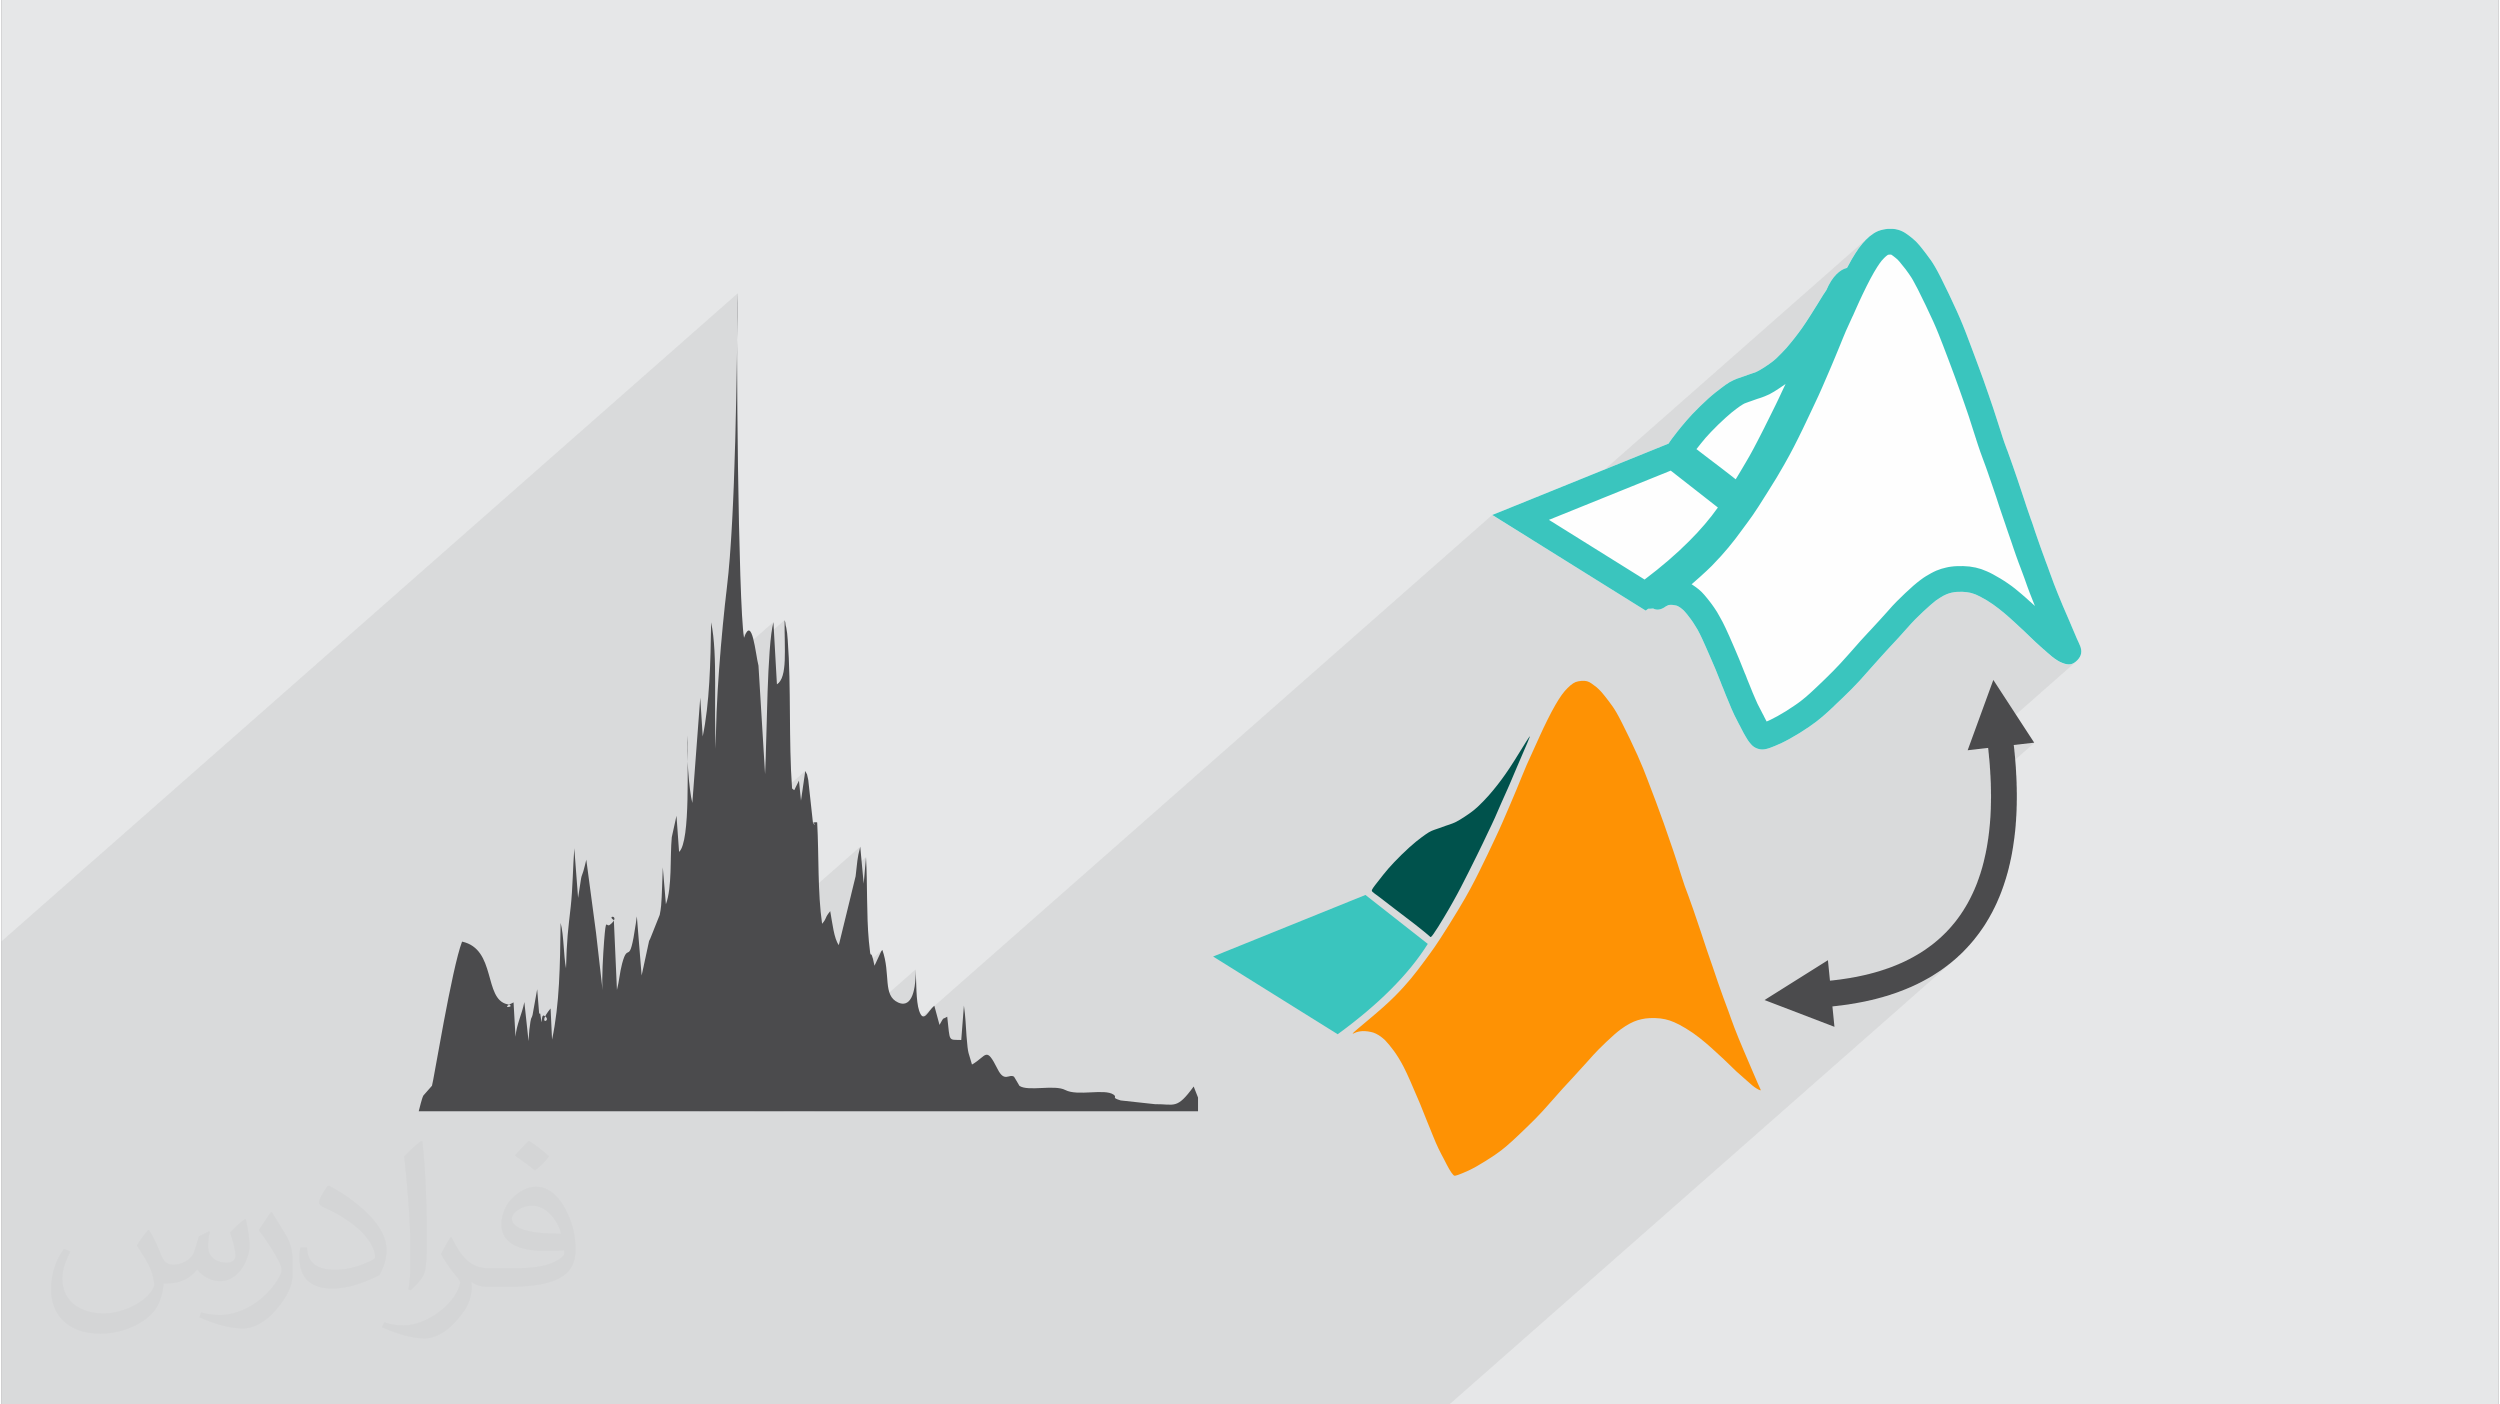
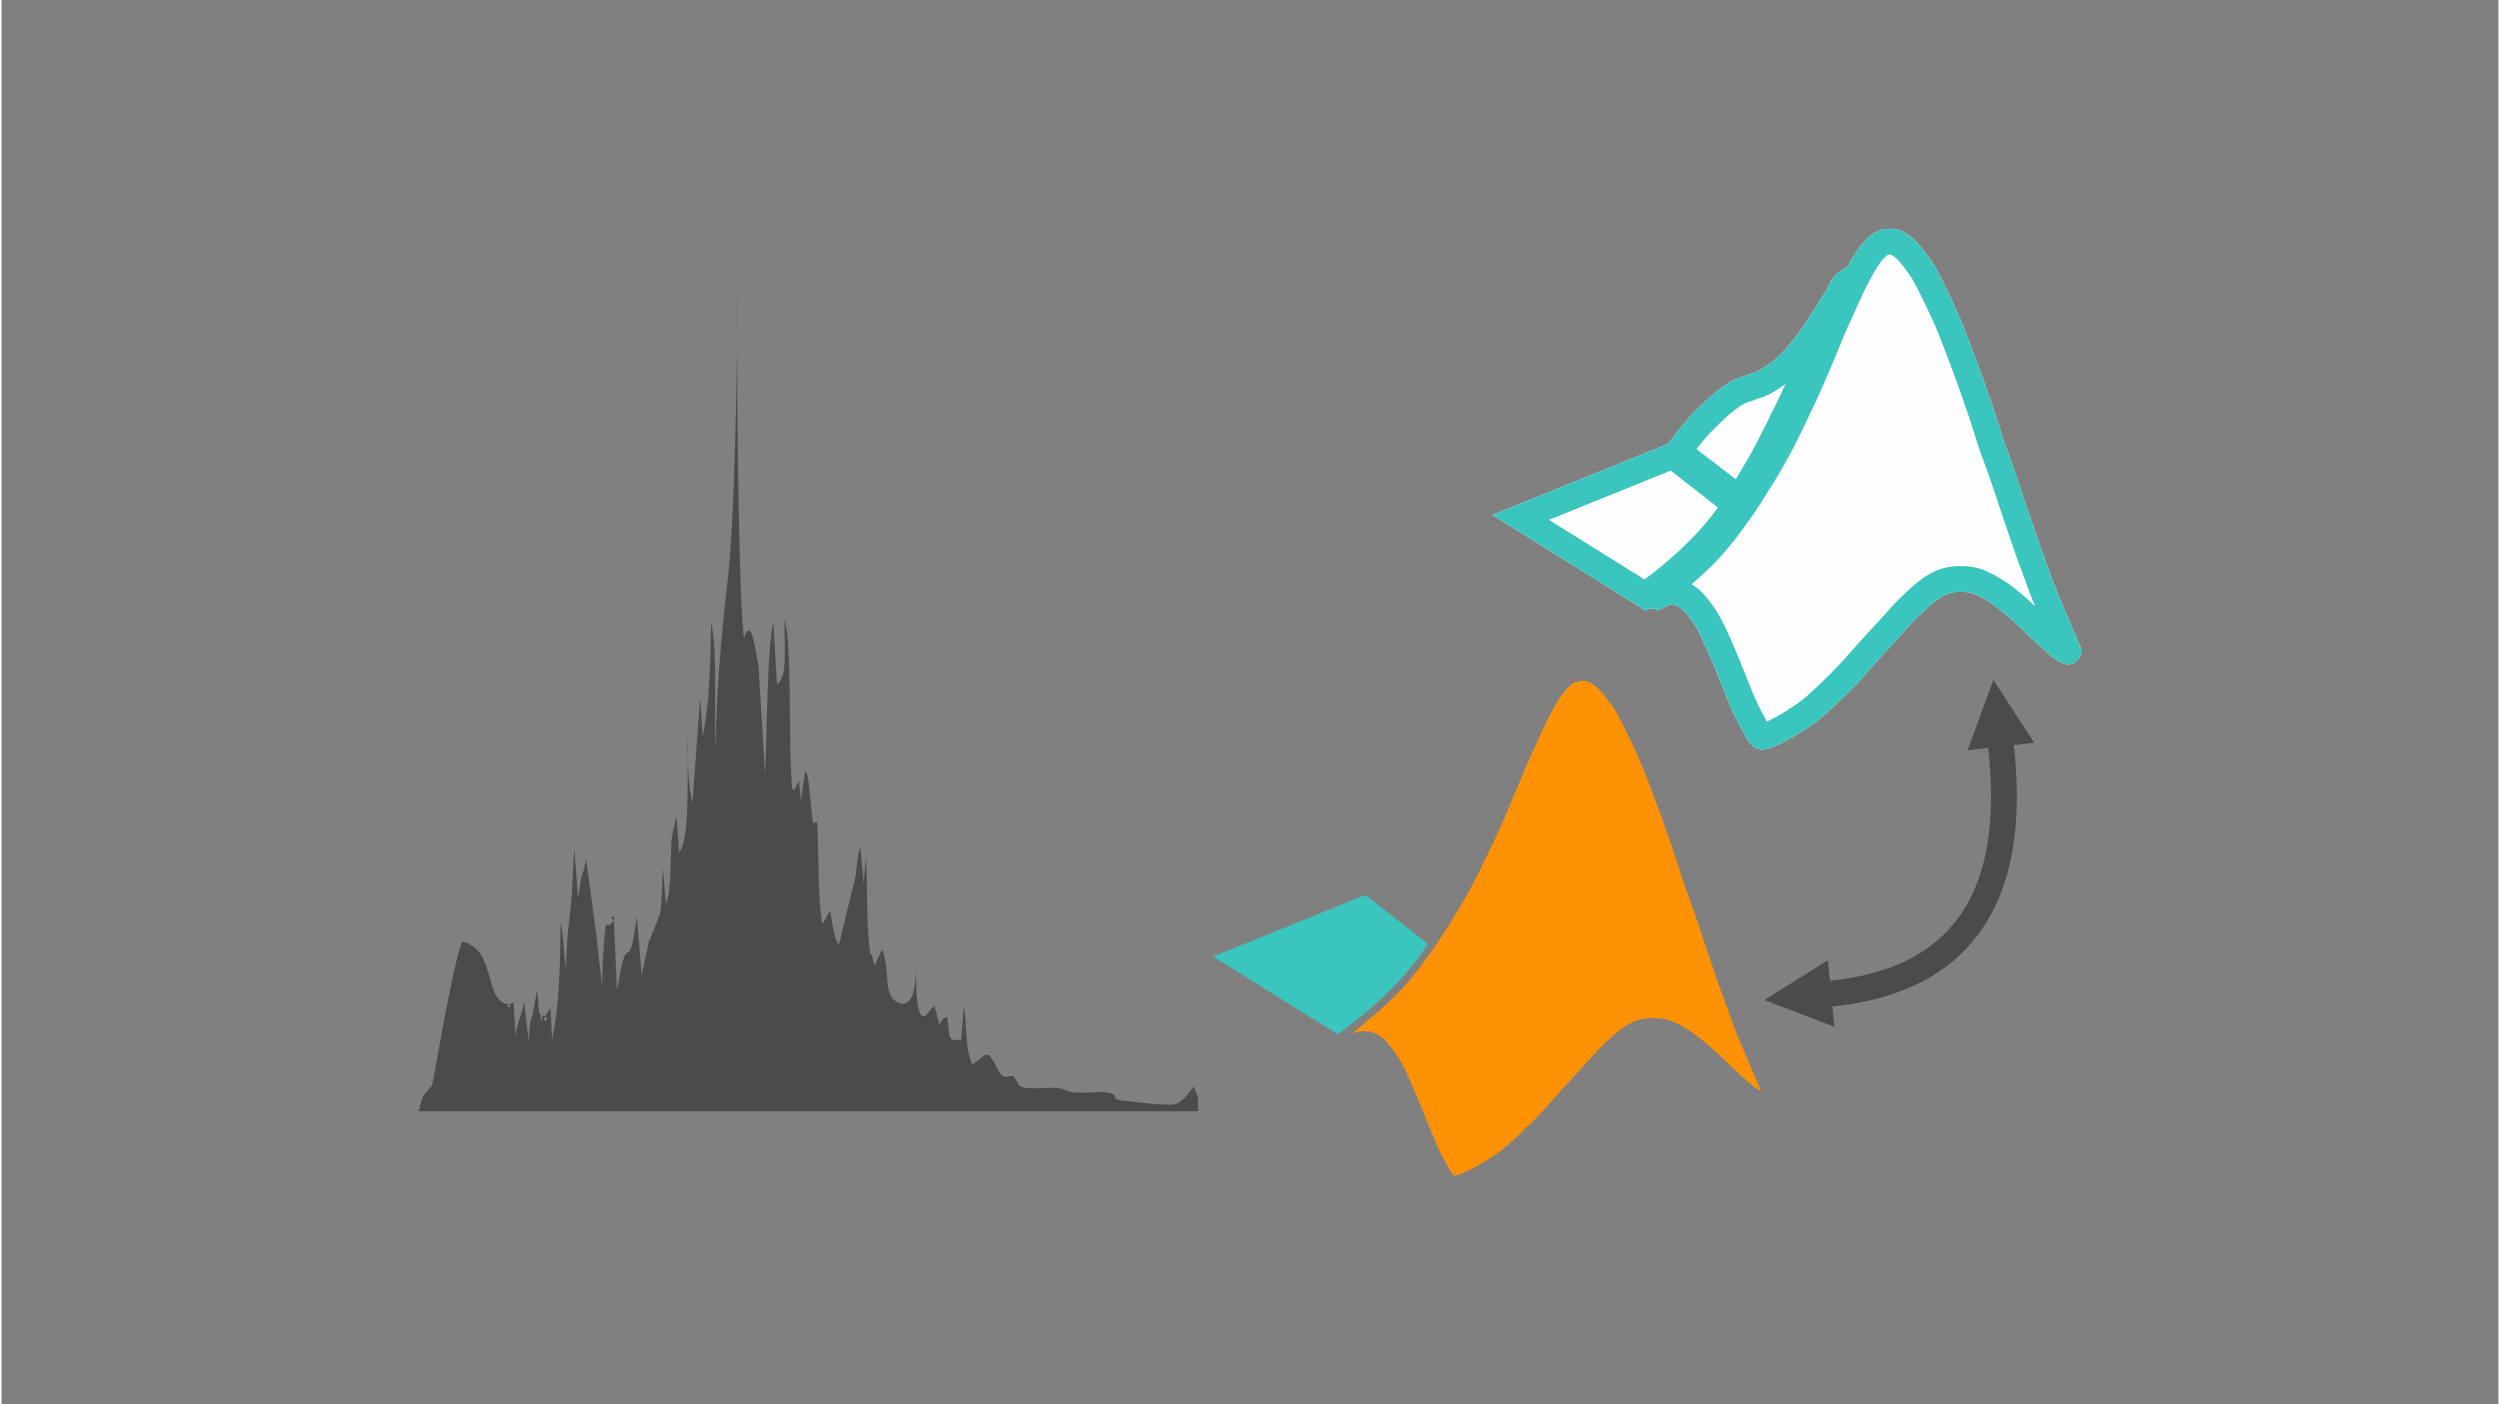
<svg xmlns="http://www.w3.org/2000/svg" xml:space="preserve" width="356px" height="200px" version="1.0" shape-rendering="geometricPrecision" text-rendering="geometricPrecision" image-rendering="optimizeQuality" fill-rule="evenodd" clip-rule="evenodd" viewBox="0 0 35600 20025">
  <rect x="0" y="0" width="35600" height="20025" fill="#808080" stroke="none" />
  <g id="Layer_x0020_1">
    <g id="_2019719696816">
-       <path fill="#E6E7E8" d="M0 0l35600 0 0 20025 -35600 0 0 -20025z" />
-       <path fill="#373435" fill-opacity="0.031" d="M2102 17538c67,103 111,202 155,311 31,64 48,183 198,183 44,0 107,-14 163,-45 63,-33 111,-82 135,-159l61 -201 145 -72 10 10c-19,76 -24,148 -24,206 0,169 145,233 262,233 68,0 128,-33 128,-95 0,-81 -34,-216 -78,-338 68,-68 136,-136 214,-191l12 6c34,144 53,286 53,381 0,92 -41,195 -75,263 -70,132 -194,237 -344,237 -114,0 -240,-57 -327,-163l-5 0c-83,101 -209,194 -412,194l-63 0c-10,134 -39,229 -82,313 -122,237 -480,404 -817,404 -470,0 -705,-272 -705,-632 0,-223 72,-431 184,-577l92 37c-70,134 -116,261 -116,385 0,338 274,499 591,499 293,0 657,-188 722,-404 -24,-237 -114,-348 -250,-565 42,-72 95,-144 160,-220l13 0zm5414 -1273c99,62 196,136 290,221 -53,74 -118,142 -201,201 -94,-76 -189,-142 -286,-212 66,-74 131,-146 197,-210zm51 925c-160,0 -291,105 -291,183 0,167 320,219 702,217 -48,-196 -215,-400 -411,-400zm-359 894c208,0 390,-6 528,-41 155,-39 286,-118 286,-171 0,-15 0,-31 -5,-46 -87,9 -186,9 -274,9 -281,0 -496,-64 -581,-223 -22,-43 -36,-93 -36,-148 0,-153 65,-303 181,-406 97,-84 204,-138 313,-138 196,0 354,159 463,408 60,136 101,292 101,490 0,132 -36,243 -118,326 -153,148 -434,204 -865,204l-197 0 0 0 -51 0c-106,0 -184,-19 -244,-66l-10 0c2,24 5,49 5,72 0,97 -32,220 -97,319 -192,286 -400,410 -579,410 -182,0 -405,-70 -606,-161l36 -70c66,27 155,45 279,45 325,0 751,-313 804,-617 -12,-25 -33,-58 -65,-93 -94,-113 -155,-208 -211,-307 49,-95 92,-171 134,-239l16 -2c139,282 265,445 546,445l43 0 0 0 204 0zm-1406 299c24,-130 26,-276 26,-412l0 -202c0,-377 -48,-925 -87,-1281 68,-75 163,-161 238,-219l21 6c51,449 64,971 64,1450 0,126 -5,250 -17,340 -8,114 -73,200 -214,332l-31 -14zm-1447 -596c7,177 94,317 397,317 189,0 349,-49 526,-133 31,-15 48,-33 48,-50 0,-111 -84,-257 -228,-391 -138,-126 -322,-237 -494,-311 -58,-25 -77,-52 -77,-76 0,-52 68,-159 123,-235l20 -2c196,103 416,255 579,426 148,157 240,315 240,488 0,128 -39,250 -102,361 -216,109 -446,191 -674,191 -276,0 -465,-129 -465,-434 0,-33 0,-85 12,-151l95 0zm-500 -502l172 278c63,103 121,214 121,391l0 227c0,183 -117,379 -306,572 -147,132 -278,188 -399,188 -180,0 -386,-56 -623,-159l26 -70c76,21 163,37 270,37 341,-2 690,-251 850,-556 19,-35 27,-68 27,-91 0,-35 -20,-74 -34,-109 -87,-165 -184,-315 -291,-453 56,-88 111,-173 172,-257l15 2z" />
-       <path fill="#373435" fill-opacity="0.078" d="M12035 20025l-11 0 -123 0 -50 0 -5 0 -90 0 -23 0 -104 0 -105 0 -81 0 -1 0 -72 0 -5 0 -67 0 -75 0 -16 0 -44 0 -45 0 -40 0 -31 0 -11 0 -43 0 -1 0 -26 0 0 0 -20 0 -24 0 -33 0 0 0 -27 0 -17 0 -14 0 -11 0 -4 0 -5 0 -1 0 -1 0 -8 0 -30 0 -51 0 -66 0 -66 0 -6 0 -62 0 -117 0 -117 0 -194 0 -16 0 -58 0 -19 0 -58 0 -203 0 -58 0 -49 0 -13 0 -58 0 -61 0 -62 0 -1 0 -63 0 -67 0 -2 0 -21 0 -25 0 -36 0 -64 0 -57 0 -30 0 0 0 -23 0 -12 0 -42 0 -64 0 -24 0 -1 0 0 0 -3 0 -1 0 -1 0 -16 0 -18 0 -25 0 -32 0 -46 0 0 0 0 0 -1 0 -17 0 -34 0 0 0 -21 0 -2 0 0 0 -17 0 -2 0 -22 0 -13 0 -9 0 -9 0 -10 0 -8 0 -2 0 -55 0 -58 0 -51 0 -55 0 -19 0 0 0 -8 0 -15 0 -5 0 -17 0 0 0 -3 0 0 0 -16 0 -6 0 -11 0 -1 0 0 0 -4 0 -1 0 -2 0 0 0 -7 0 -28 0 -30 0 -7 0 -3 0 0 0 -4 0 -21 0 -26 0 -2 0 0 0 -27 0 -13 0 0 0 -14 0 -21 0 -1 0 -17 0 -8 0 0 0 -40 0 -34 0 -66 0 -8 0 -40 0 -22 0 -47 0 -5 0 -29 0 -17 0 -5 0 -1 0 -12 0 -2 0 -343 0 -111 0 -33 0 -49 0 -303 0 -28 0 -6 0 -437 0 -417 0 -647 0 -133 0 -12 0 -697 0 -584 0 -57 0 -31 0 -204 0 -161 0 -252 0 -1004 0 -28 0 -21 0 -96 0 -120 0 -83 0 -132 0 -16 0 -5 0 -74 0 -12 0 -4 0 -10 0 -56 0 -43 0 -45 0 -5 0 -32 0 -9 0 -41 0 -4 0 -19 0 -26 0 -59 0 -2 0 -7 0 -24 0 -32 0 -2 0 -15 0 -30 0 -67 0 -75 0 -26 0 -9 0 -39 0 -26 0 -5 0 -55 0 -45 0 0 0 -48 0 -30 0 -18 0 -33 0 -309 0 -197 0 -65 0 -17 0 -35 0 -39 0 -13 0 0 -228 0 -21 0 -55 0 -81 0 -44 0 -108 0 -188 0 -18 0 -78 0 -107 0 -381 0 -48 0 -111 0 -147 0 -49 0 -584 0 -301 0 -4055 10498 -9240 -2 104 -1 109 -2 115 -1 119 -2 124 -2 128 -2 132 -2 135 -2 138 -3 140 -2 143 -3 144 -3 146 -3 146 -4 148 -4 147 -4 147 -5 147 -4 146 -6 144 -5 143 -6 141 -7 138 -7 135 -7 132 -8 128 -8 125 -9 119 -10 116 -10 109 -10 105 -12 98 -14 126 -15 134 -15 141 -14 146 -14 150 -14 154 -10 119 381 -335 -41 86 -344 302 -11 141 -1 16 775 -682 -16 75 -9 59 184 -162 1 154 2 150 2 141 -3 131 -9 115 -20 97 -33 76 -49 51 -133 118 -1 20 -5 164 -5 164 -4 159 -4 154 -4 145 -4 134 -4 119 -5 103 -1187 1045 -10 24 -29 40 -117 103 -2 52 -3 130 -7 129 -12 122 -3 21 1943 -1711 -61 423 -2103 1851 -47 118 -2 4 -2 4 -2 4 -2 4 -2 4 -2 4 -2 4 -2 4 -101 468 2443 -2151 1 10 8 9 9 6 5 -1 -4643 4087 1004 0 4285 -3772 -15 59 -11 49 -8 44 -7 42 -5 44 -3 26 131 -115 -33 378 -180 158 -175 718 -2691 2369 698 0 2614 -2301 -3 3 -3 3 -2 4 -3 4 -2 3 -3 4 -1 3 -2 2 -93 200 -2357 2075 647 0 2297 -2022 -3 132 -12 111 -20 92 -28 70 -36 49 -1781 1568 437 0 1709 -1505 -33 33 -6 7 7994 -7037 307 191 201 126 4858 -4277 -7 7 -7 6 -6 6 -7 6 -6 6 -6 6 -5 5 -6 6 -6 6 -6 7 -6 7 -7 7 -7 8 -7 8 0 1 -7 8 -7 9 -7 8 -6 8 -7 8 -5 8 -6 7 -5 7 -6 8 -5 8 -6 9 -6 9 -7 9 -6 10 -7 11 -7 11 -7 11 -7 12 -7 11 -7 11 -7 11 -6 10 -6 11 -6 10 -5 9 -6 10 -6 12 -7 12 -8 14 -8 15 -9 16 -9 18 -7 13 -242 213 -20 35 -33 70 -5 6 -5 7 -5 8 -6 9 -6 9 -6 10 -7 11 -8 12 -5 9 -7 11 -9 14 -10 16 -11 17 -11 19 -13 20 -12 21 -10 16 -11 17 -10 17 -12 18 1254 -1103 0 0 -1254 1104 -11 18 -13 20 -13 21 -14 22 -9 14 -9 15 -9 14 -9 14 -9 13 -9 14 -8 13 -9 13 -7 11 -7 10 -7 11 -7 10 -7 10 -7 10 -7 10 -6 9 -6 8 -5 8 -6 8 -7 9 -6 9 -7 9 -7 10 -7 9 -7 9 -6 8 1259 -1108 3 -3 3 -2 3 -3 3 -2 2 -2 3 -2 2 -1 2 -2 2 -1 1 -1 1 -1 1 0 0 0 1 -1 0 0 1 0 0 0 0 0 0 -1 1 0 0 0 1 0 1 0 1 0 1 -1 1 0 3 0 2 0 2 -1 3 0 3 0 3 -1 4 0 2 0 3 0 3 0 2 0 3 0 2 0 1 0 1 -2 0 0 1 0 0 0 -2 2 1 0 2 0 2 1 1 0 1 1 2 1 1 0 1 1 1 1 1 0 3 2 3 2 3 2 3 3 3 2 4 3 3 2 4 3 4 3 3 3 4 2 4 3 3 3 4 3 4 3 3 3 3 2 3 3 4 3 3 2 3 3 3 3 4 3 3 3 2 2 3 3 2 3 3 3 4 4 4 4 3 5 5 4 5 7 6 7 5 6 5 6 5 5 5 6 4 6 4 5 8 10 8 9 7 9 7 9 7 9 6 7 5 7 5 6 6 8 6 9 7 9 6 9 7 9 7 10 7 10 7 10 0 1 7 9 6 9 6 9 6 10 6 9 6 10 6 10 6 10 7 13 8 13 8 15 9 16 8 17 10 18 10 20 11 21 14 27 13 27 15 29 14 29 14 29 15 30 14 29 14 30 14 28 13 29 14 29 14 29 13 29 13 29 13 28 13 28 10 24 11 24 10 23 10 23 9 23 10 22 9 22 9 23 8 19 8 20 7 19 8 19 7 19 7 19 8 19 7 19 63 165 12 30 10 27 9 24 8 20 6 17 5 13 3 9 2 6 6 13 5 15 6 16 6 16 7 19 7 19 8 22 8 23 5 14 6 15 6 17 7 19 7 20 8 22 9 25 9 26 12 35 12 33 11 31 10 28 9 26 8 22 7 19 5 16 7 19 7 21 8 22 8 23 8 25 8 25 9 27 10 27 12 38 13 40 14 41 13 42 13 41 13 40 12 38 11 35 1 0 3 10 -1 1 3 8 3 9 3 9 3 10 4 12 4 14 6 16 6 19 3 8 2 9 3 9 3 9 4 9 0 2 301 -264 0 0 -301 264 3 8 4 11 4 11 0 1 2 7 4 9 4 12 5 14 6 15 6 16 6 17 6 17 0 1 16 42 0 0 4 10 3 10 4 9 3 10 4 9 3 9 3 10 4 9 8 24 7 21 7 18 5 15 4 12 4 9 2 6 1 3 0 1 4 11 5 15 6 17 7 20 8 23 9 26 10 30 298 -263 0 0 -298 263 11 32 9 26 8 25 8 22 7 21 6 18 5 16 5 12 3 10 2 8 4 11 5 14 5 17 6 18 7 20 7 21 6 21 4 11 3 11 4 11 5 13 5 15 5 17 7 20 8 23 4 13 5 16 7 18 7 20 7 22 8 23 9 24 8 25 5 15 0 0 5 14 21 63 13 37 10 27 5 16 299 -263 2 8 3 9 1 3 -299 262 1 0 1 3 0 2 1 2 8 23 6 19 5 14 3 12 4 10 3 9 3 9 4 11 4 14 5 14 5 14 5 14 5 14 5 13 5 14 4 13 4 11 4 11 5 12 4 13 5 14 6 15 5 15 6 17 6 15 4 9 2 6 1 4 2 4 3 7 4 12 7 19 6 15 6 15 6 15 5 15 5 15 6 14 5 14 4 13 5 13 295 -260 0 0 1 1 -296 260 2 5 4 9 1 3 -1 0 1 2 3 8 6 17 7 20 7 22 8 21 8 23 8 23 9 23 1 3 297 -261 0 0 0 0 1 1 0 1 0 1 1 2 0 0 -297 261 6 15 9 24 6 17 7 18 7 18 8 19 7 18 8 19 8 20 8 20 1 3 2 5 2 4 1 4 2 5 2 5 2 5 3 5 -277 244 10 9 15 14 17 16 18 16 19 19 22 21 0 -1 8 8 6 6 4 4 5 4 5 5 7 7 10 10 15 14 15 15 16 15 15 15 15 15 15 14 15 14 14 14 14 12 20 19 19 17 17 16 8 7 418 -367 0 1 1 2 2 4 0 0 1 2 0 2 1 2 0 0 0 0 -412 364 12 11 14 12 13 11 12 11 1 -1 23 21 9 8 5 4 2 2 1 1 1 1 2 2 4 4 8 7 1 0 7 6 7 7 7 6 6 5 7 6 6 5 5 4 6 5 5 4 6 5 5 4 5 4 6 4 5 4 6 4 5 4 5 4 6 4 6 3 5 4 6 4 5 3 6 4 5 3 6 3 5 3 5 3 5 3 4 2 5 2 4 3 4 2 7 3 6 3 6 2 5 2 5 2 5 2 4 2 4 1 26 8 26 6 25 2 24 -2 24 -6 25 -12 25 -18 -1417 1248 170 -19 1 12 3 25 2 25 3 24 2 25 2 24 3 24 2 24 2 24 2 24 2 24 0 4 341 -301 292 -33 -621 546 1 17 1 23 0 23 1 23 0 22 1 23 0 22 0 22 1 22 0 22 0 22 -1 22 0 22 0 21 -1 22 0 21 -1 22 0 21 -1 21 -1 21 -1 21 -1 21 -1 21 -1 20 -2 21 -1 20 -2 21 -1 20 -2 20 -2 20 -2 20 -2 20 -2 20 -2 19 -2 20 -3 19 -2 20 -3 19 -2 19 -3 19 -3 19 -3 19 -3 19 -3 19 -3 18 -3 19 -4 18 -3 19 -4 18 -3 18 -4 18 -4 18 -4 18 -4 17 -4 18 -4 17 -4 18 -4 17 -5 17 -4 18 -5 17 -4 16 -5 17 -5 17 -5 17 -5 16 -5 17 -5 16 -6 16 -5 16 -6 17 -5 16 -6 15 -6 16 -5 16 -6 16 -6 15 -6 15 -6 16 -7 15 -6 15 -6 15 -7 15 -7 15 -6 15 -7 14 -7 15 -7 14 -7 15 -7 14 -7 14 -7 14 -8 14 -7 14 -8 14 -7 14 -8 13 -8 14 -8 14 -8 13 -8 13 -8 13 -8 13 -8 14 -9 12 -8 13 -9 13 -8 13 -9 12 -9 13 -9 12 -9 13 -9 12 -9 12 -9 12 -9 12 -10 12 -9 12 -10 11 -10 12 -9 11 -10 12 -10 11 -10 12 -10 11 -10 11 -11 11 -10 11 -10 11 -11 11 -11 10 -10 11 -11 10 -11 11 -11 10 -11 11 -11 10 -12 10 -11 10 -992 873 3 -1 21 -4 20 -5 20 -5 20 -5 20 -5 20 -5 20 -6 20 -5 20 -5 19 -6 20 -6 19 -5 20 -6 19 -6 19 -6 19 -7 19 -6 19 -6 19 -7 18 -6 19 -7 18 -7 19 -7 18 -7 18 -7 18 -7 18 -7 18 -8 18 -7 18 -8 18 -7 17 -8 18 -8 17 -8 17 -8 18 -8 17 -9 17 -8 17 -9 16 -8 17 -9 17 -9 16 -9 17 -9 16 -9 16 -9 17 -9 16 -10 16 -9 15 -10 16 -10 16 -10 15 -10 16 -10 15 -10 15 -10 16 -10 15 -11 15 -11 15 -10 14 -11 15 -11 15 -11 14 -11 14 -11 15 -11 14 -12 14 -11 14 -12 14 -12 -7195 6333 0 0 -1 0 -1 0 -2 0 -1 0 -2 0 -2 0 -2 0 -2 0 -2 0 -3 0 -3 0 -3 0 -4 0 -3 0 -4 0 -4 0 -4 0 -5 0 -5 0 -5 0 -5 0 -5 0 -6 0 -5 0 -6 0 -6 0 -7 0 -6 0 -7 0 -7 0 -7 0 -8 0 -7 0 -8 0 -9 0 -8 0 -8 0 -9 0 -9 0 -9 0 -9 0 -10 0 -10 0 -10 0 -10 0 -10 0 -11 0 -11 0 -11 0 -11 0 -11 0 -12 0 -12 0 -12 0 -12 0 -13 0 -12 0 -13 0 -13 0 -13 0 -14 0 -14 0 -13 0 -15 0 -14 0 -14 0 -15 0 -15 0 -15 0 -2 0 0 0 0 0 -1 0 0 0 -1 0 -1 0 -1 0 -2 0 -1 0 -2 0 -2 0 -2 0 0 0 -2 0 -3 0 -2 0 -3 0 -3 0 -3 0 0 0 -4 0 -3 0 -4 0 -4 0 -1 0 -3 0 -4 0 -5 0 -3 0 -1 0 -5 0 -4 0 -1 0 -5 0 -1 0 -5 0 -5 0 -6 0 0 0 -1 0 -5 0 -6 0 -4 0 -2 0 -7 0 -7 0 -1 0 -5 0 -8 0 -4 0 -3 0 -7 0 -7 0 -1 0 -8 0 -8 0 0 0 -8 0 -8 0 -2 0 -7 0 -9 0 -2 0 -6 0 -10 0 -2 0 -7 0 -9 0 -2 0 -8 0 -10 0 -10 0 -9 0 -1 0 -11 0 -6 0 -5 0 -10 0 -4 0 -7 0 -11 0 -1 0 -11 0 -9 0 -3 0 -11 0 -5 0 -7 0 -13 0 0 0 -12 0 -8 0 -5 0 -4 0 -9 0 -13 0 -13 0 -13 0 -14 0 -13 0 -14 0 -15 0 -14 0 -14 0 -15 0 -15 0 -15 0 -16 0 -15 0 -16 0 -16 0 -16 0 -17 0 -16 0 -17 0 -17 0 -17 0 -17 0 -18 0 -18 0 -18 0 -18 0 -18 0 -19 0 -18 0 -19 0 -20 0 -19 0 -19 0 -20 0 -20 0 -20 0 -21 0 -20 0 -21 0 -21 0 -21 0 -22 0 -21 0 -22 0 -22 0 -22 0 -23 0 -22 0 -23 0 -23 0 -23 0 -24 0 -23 0 -24 0 -24 0 -25 0 -3 0 -21 0 -25 0 -25 0 -25 0 -25 0 -25 0 -26 0 -26 0 -26 0 -26 0 -27 0 -27 0 -20 0 -6 0 -28 0 -27 0 -28 0 -27 0 -28 0 -28 0 -29 0 -28 0 -24 0 -5 0 -29 0 -29 0 -29 0 -30 0 -30 0 -30 0 -30 0 -30 0 -31 0 -30 0 -16 0 -148 0 -105 0 -46 0 -61 0 -56 0 -5 0 -78 0 -80 0 -102 0 -4 0 -60 0 -48 0 -102 0 -11 0 0 0 -11 0 -110 0 -21 0 -249 0 -125 0 0 0 -209 0 -56 0 -7 0 -1 0 -3 0 0 0 -3 0 -214 0 -30 0 -28 0 -3 0 -6 0 -114 0 -88 0 -39 0 -1 0 -25 0 -1 0 -6 0 -14 0 -133 0 -42 0 -104 0 -11 0 -84 0 -68 0 -9 0 -52 0 -58 0 -37 0 0 0 -7 0 -11 0 -8 0 0 0 -36 0 -29 0 -15 0 -29 0 -19 0 -2 0 0 0 0 0 -3 0 -8 0 -8 0 -10 0 -8 0 -9 0 -11 0 -1 0 -20 0 -6 0 -11 0 -13 0 -5 0 -9 0 -54 0 -69 0 -45 0 -22 0 -21 0 -67 0 0 0 -5 0 -1 0 -10 0 -5 0 -10 0 -19 0 -24 0 -21 0 -29 0 -5 0 -20 0 -4 0 -3 0 -4 0 -3 0 -28 0 -23 0 -10 0 -3 0 -25 0 -13 0 -3 0 0 0 -19 0 -2 0 -39 0 -49 0 -8 0 -6 0 -1 0 -7 0 -55 0 0 0 -28 0 -5 0 -30 0 0 0 -208 0 -15 0 -47 0 -79 0 -131 0 0 0 -4 0 -7 0 -6 0 -140 0 0 0 -5 0 -7 0 -2 0 -44 0 -61 0 0 0 -62 0 -2 0 0 0 -5 0 -1 0 -81 0 -1 0 -32 0 -42 0 -1 0 -44 0 0 0 -68 0 -121 0 -21 0 0 0 -14 0 -1 0 -197 0 -263 0z" />
      <path fill="#3AC5BE" d="M19446 12760l889 698c-272,433 -700,862 -1285,1288l-1776 -1108 2172 -878z" />
-       <path fill="#00524C" d="M20417 13315c35,-49 98,-150 149,-236 51,-85 91,-154 130,-224 39,-69 77,-140 113,-209 37,-70 72,-139 110,-216 39,-77 81,-162 114,-229 33,-67 57,-115 83,-170 27,-55 56,-117 85,-179 30,-62 60,-124 89,-189 29,-65 57,-133 92,-211 34,-78 74,-166 112,-251 37,-86 72,-169 106,-250 34,-81 68,-159 103,-240 35,-80 71,-162 82,-195 12,-33 0,-17 -43,51 -43,68 -116,187 -172,277 -56,89 -95,147 -132,199 -36,52 -70,97 -108,146 -39,49 -81,102 -130,157 -50,56 -107,114 -152,156 -45,42 -77,66 -119,96 -42,29 -93,64 -134,88 -41,25 -72,41 -104,53 -32,13 -65,23 -98,34 -33,11 -66,24 -94,34 -28,9 -50,16 -73,25 -24,8 -48,19 -78,36 -29,18 -65,43 -109,76 -44,33 -96,74 -165,136 -68,62 -153,144 -217,212 -64,67 -109,120 -154,176 -45,56 -91,115 -119,152 -28,37 -38,52 -43,64 -6,12 -6,20 7,33 14,14 41,32 91,69 50,38 122,95 216,166 93,72 209,159 297,227 88,69 149,119 181,146 32,27 35,31 36,33 1,1 1,0 4,1 3,2 10,5 44,-44z" />
      <path fill="#FE9204" d="M19268 14738c8,-2 28,-13 47,-20 20,-7 40,-11 61,-14 20,-3 42,-4 66,-2 25,1 54,5 79,11 26,5 49,12 73,24 23,11 47,26 70,42 22,17 43,34 63,53 19,20 38,42 59,67 21,26 44,55 66,85 21,30 42,59 65,97 24,39 51,86 76,135 26,50 49,101 90,192 40,92 97,224 141,328 43,104 73,181 103,257 30,75 61,150 87,214 26,64 48,116 74,170 26,54 56,110 82,159 25,49 47,93 68,129 21,37 42,67 57,83 14,16 21,18 40,13 18,-4 49,-15 97,-35 48,-19 113,-48 195,-94 83,-47 183,-110 259,-161 75,-51 125,-91 173,-132 48,-41 94,-83 165,-150 70,-67 166,-158 243,-236 77,-78 136,-144 201,-218 66,-73 138,-155 190,-214 53,-59 87,-94 149,-161 62,-67 152,-166 212,-233 60,-67 90,-102 151,-164 62,-63 156,-152 225,-213 70,-61 116,-93 158,-120 43,-27 83,-48 120,-64 38,-16 72,-26 108,-34 35,-8 73,-14 119,-16 47,-2 104,-1 153,5 49,6 90,16 131,29 41,14 82,31 138,60 55,29 125,71 192,117 66,46 129,96 179,139 50,42 88,77 128,113 41,37 84,76 138,127 54,52 119,116 177,171 59,54 111,98 147,130 36,32 56,50 78,68 22,18 46,36 66,47 20,12 35,19 45,22 9,3 13,3 7,-12 -6,-14 -20,-44 -39,-86 -19,-43 -42,-98 -77,-179 -34,-81 -80,-186 -127,-297 -47,-110 -94,-225 -130,-319 -36,-94 -61,-168 -85,-234 -23,-66 -46,-126 -72,-194 -25,-68 -52,-144 -76,-214 -24,-70 -45,-135 -72,-213 -27,-78 -60,-170 -87,-251 -27,-80 -49,-149 -83,-251 -34,-102 -80,-236 -111,-327 -32,-90 -49,-138 -67,-188 -19,-49 -38,-101 -55,-148 -16,-47 -30,-89 -55,-168 -25,-79 -61,-195 -106,-328 -45,-133 -97,-284 -139,-402 -43,-119 -74,-206 -111,-304 -37,-99 -79,-209 -119,-313 -39,-103 -76,-199 -142,-346 -66,-146 -160,-343 -224,-467 -63,-125 -95,-177 -132,-231 -38,-54 -81,-110 -114,-151 -33,-42 -57,-70 -82,-93 -24,-24 -49,-43 -73,-60 -23,-18 -43,-32 -64,-43 -20,-10 -41,-16 -68,-18 -27,-1 -61,1 -89,7 -28,5 -49,14 -74,30 -24,16 -52,39 -78,66 -27,27 -54,57 -82,96 -28,39 -57,85 -92,145 -35,61 -74,134 -112,211 -38,76 -75,154 -107,225 -33,72 -61,135 -93,205 -31,69 -66,144 -97,214 -30,70 -57,135 -80,192 -24,58 -44,108 -67,164 -23,56 -50,118 -83,196 -33,78 -73,171 -109,253 -36,83 -69,155 -105,231 -35,75 -73,154 -112,237 -40,83 -81,169 -121,248 -39,79 -76,151 -121,235 -46,85 -100,182 -181,315 -80,134 -188,305 -255,408 -67,103 -92,138 -140,204 -48,66 -119,163 -183,246 -64,84 -122,153 -194,233 -73,81 -161,172 -285,283 -124,111 -284,242 -365,311 -82,69 -85,77 -76,76z" />
      <path fill="#FEFEFE" fill-rule="nonzero" d="M23478 8679l-36 27 -105 -65 -1776 -1108 -307 -191 335 -135 2171 -879 8 -3c5,-8 10,-16 17,-27 11,-16 22,-32 36,-50 7,-10 27,-35 58,-75l0 -1c12,-15 33,-42 65,-81 24,-29 48,-58 74,-88 27,-31 56,-64 89,-99 34,-35 74,-75 114,-115 42,-40 81,-77 114,-107 33,-30 67,-58 99,-84 27,-22 54,-42 79,-61 29,-22 51,-39 64,-48 22,-15 42,-29 61,-40 19,-11 39,-21 59,-30 22,-10 36,-16 49,-21 5,-1 25,-8 46,-15 9,-3 18,-6 30,-11l32 -11 0 0c24,-9 50,-18 64,-23 33,-11 28,-9 29,-10 26,-8 52,-17 60,-20 9,-4 19,-8 33,-16 11,-5 25,-13 43,-24 27,-16 46,-28 58,-36 14,-9 38,-26 66,-45 18,-13 34,-25 50,-37 15,-13 31,-26 50,-43 21,-21 45,-44 68,-68 27,-27 52,-53 72,-76 16,-17 38,-44 63,-75 20,-25 39,-49 58,-72 19,-24 36,-47 53,-70 20,-26 37,-50 51,-70 18,-25 36,-51 55,-81 23,-35 46,-71 71,-110 39,-61 67,-107 94,-150 34,-55 66,-108 78,-127 21,-33 36,-56 48,-72 83,-198 198,-295 293,-316l2 -2 7 -13c26,-48 45,-84 58,-106 16,-27 33,-56 53,-87 19,-30 35,-55 50,-75 13,-18 30,-40 50,-63l0 -1c20,-23 36,-40 50,-54 16,-16 34,-32 53,-49 17,-14 36,-28 56,-41 21,-14 42,-25 66,-35 24,-9 47,-16 72,-21 23,-5 47,-8 68,-10 23,-1 46,-1 68,0 26,2 50,5 72,12 22,5 44,14 67,25l0 0c16,7 33,18 51,30 14,10 27,19 41,29 13,10 27,21 42,33 16,13 33,27 48,42 19,18 35,35 49,52 11,11 27,32 49,59 12,15 31,39 58,75 23,30 45,60 63,86l1 0c20,29 39,59 64,102 22,38 48,85 81,151 29,58 71,143 116,237 41,86 80,170 111,239 37,82 63,143 84,195 24,57 43,108 63,160 3,8 22,58 63,167 6,16 24,62 55,147 24,63 42,112 54,146 23,62 42,115 59,161 11,31 35,99 74,212 27,77 50,145 66,193 52,157 83,253 104,321l0 0 3 9 0 0 30 95c10,31 18,52 23,68l0 0c19,52 28,77 37,102l1 0 16 43 0 1c8,23 17,47 29,81 3,8 9,25 39,110l0 0c25,74 48,141 61,177 11,32 28,82 51,152 29,85 36,109 44,132 17,54 34,104 39,119 24,72 39,115 54,157 46,134 -22,-66 33,92 13,40 10,33 36,109l36 104c11,33 24,69 37,106 17,46 29,82 38,105 38,103 23,62 27,75 14,37 28,73 45,120 14,40 19,55 21,59 -1,-2 -2,-6 0,0l1 2c16,48 35,100 62,169 17,44 36,92 56,142 32,79 55,135 71,172l88 204 0 1 1 2 0 0 2 4 0 0 0 0 0 0c4,11 2,6 0,0l36 85c16,38 11,25 35,82l0 0c18,44 33,79 40,94 2,5 13,28 22,47 9,19 15,34 21,49l1 0c32,84 19,146 -37,205 -72,75 -130,71 -202,46 -10,-3 -24,-9 -42,-17 -10,-6 -23,-12 -38,-21 -14,-9 -29,-19 -44,-29 -14,-10 -29,-21 -43,-33 -15,-12 -31,-26 -51,-44l-1 0c-27,-25 -3,-4 -32,-29l-23 -21 -1 1c-31,-28 -70,-62 -126,-114 -36,-33 -79,-74 -119,-114 -46,-44 -34,-33 -60,-58l0 1c-61,-58 -98,-92 -132,-123l-1 0 -2 -2 1 0 -2 -1c-34,-31 -65,-60 -122,-108 -22,-18 -48,-40 -79,-64 -30,-23 -60,-46 -86,-64 -30,-21 -59,-40 -84,-55 -28,-17 -59,-34 -89,-50 -27,-14 -47,-24 -61,-30 -12,-6 -28,-11 -49,-18 -18,-6 -33,-11 -45,-13 -14,-3 -30,-6 -49,-8 -22,-3 -41,-4 -58,-5 -22,0 -45,0 -66,1 -18,0 -34,2 -48,4 -15,2 -28,4 -40,7 -13,3 -25,6 -37,10 -10,3 -22,7 -38,14 -16,7 -30,14 -44,21 -15,8 -31,18 -50,30 -19,11 -37,24 -57,38 -21,16 -46,37 -78,65 -29,25 -67,60 -106,96 -41,39 -80,77 -110,107 -46,47 -72,76 -107,116 -7,8 -13,14 -38,42 -47,53 -78,87 -95,106l-119 128c-26,28 -41,44 -48,52l0 0c12,-12 31,-32 0,0 -31,34 -56,61 -98,108 -65,72 -91,102 -118,132 -24,27 -48,55 -72,81 -40,45 -75,85 -98,110 -32,35 -67,72 -110,115 -40,40 -84,84 -127,125 -20,20 -70,67 -121,115l0 1c-24,23 -51,48 -92,86 -34,30 -59,53 -79,70 -27,23 -54,45 -84,68 -31,24 -65,48 -105,76 -42,29 -90,60 -138,90 -43,26 -89,53 -135,79 -47,26 -87,47 -121,63 -33,16 -65,29 -93,41 -31,13 -53,21 -69,27 -23,8 -41,14 -57,17 -41,10 -74,11 -119,-3 -43,-14 -71,-34 -100,-67 -12,-13 -26,-32 -42,-54 -11,-17 -24,-37 -36,-59 -18,-30 -35,-62 -53,-98 -10,-19 17,32 -20,-38l1 0c-25,-48 5,11 -21,-38 -19,-36 -39,-75 -64,-126 -19,-39 -31,-66 -40,-88 -2,-4 -19,-44 -38,-92 -31,-75 -33,-79 -43,-103l-45 -114 -1 0 -21 -53 0 -1c-23,-58 -48,-121 -80,-200 -15,-36 -38,-89 -64,-149 -30,-69 -56,-129 -76,-174 -22,-49 -37,-85 -49,-109 -13,-29 -25,-52 -35,-73 -15,-29 -26,-49 -33,-63 -6,-8 -19,-30 -37,-60 -15,-25 -24,-39 -29,-46 -12,-18 -21,-30 -28,-40 -5,-7 -15,-20 -29,-38 -10,-14 -21,-27 -30,-39 -11,-12 -19,-22 -26,-30 -6,-7 -13,-14 -20,-22 -6,-5 -12,-11 -20,-17 -7,-6 -14,-12 -22,-18 -10,-6 -18,-12 -25,-16 -5,-4 -11,-7 -16,-9 -4,-2 -9,-4 -14,-6 -5,-1 -11,-3 -19,-4 -10,-2 -19,-4 -27,-5l0 0c-9,-2 -17,-2 -24,-3 -7,0 -12,0 -17,0 -6,0 -11,0 -16,1 -3,1 -8,1 -13,2 -3,1 -5,2 -6,2 -2,1 -7,3 -14,7 -6,2 -11,4 -16,7 -74,57 -138,60 -185,33 -25,3 -49,4 -70,3zm5721 -526l0 0z" />
      <path fill="#4B4B4D" fill-rule="nonzero" d="M28398 9694l583 895 -292 33 2 14 3 26 3 25 2 26 3 26 2 26 3 25 2 26 2 25 2 25 2 25 2 26 2 25 1 25 2 25 1 24 1 25 2 25 1 24 1 24 1 25 1 24 0 24 1 24 1 24 0 24 0 24 1 24 0 24 0 23 0 24 0 23 -1 23 0 24 0 23 -1 23 -1 23 0 23 -1 23 -1 22 -1 23 -1 22 -2 23 -1 22 -1 23 -2 22 -2 22 -1 22 -2 22 -2 22 -2 22 -2 21 -3 22 -2 22 -3 21 -2 22 -3 21 -3 21 -3 21 -3 21 -3 21 -3 21 -3 21 -4 21 -3 20 -4 21 -3 20 -4 20 -4 21 -4 20 -4 20 -5 20 -4 20 -4 20 -5 20 -5 19 -4 20 -5 20 -5 19 -5 19 -5 20 -6 19 -5 19 -6 19 -5 19 -6 18 -6 19 -6 19 -6 18 -6 19 -6 18 -7 19 -6 18 -7 18 -6 18 -7 18 -7 18 -7 18 -7 17 -7 18 -8 17 -7 18 -8 17 -7 18 -8 17 -8 17 -8 17 -8 17 -8 16 -9 17 -8 17 -8 16 -9 17 -9 16 -9 16 -9 17 -9 16 -9 16 -9 15 -10 16 -9 16 -10 16 -9 15 -10 16 -10 15 -10 15 -10 15 -11 15 -10 15 -11 15 -10 15 -11 15 -11 14 -11 15 -11 14 -11 14 -11 14 -11 15 -12 14 -11 13 -12 14 -12 14 -12 14 -11 13 -13 13 -12 14 -12 13 -13 13 -12 13 -13 13 -12 13 -13 13 -13 12 -13 13 -13 12 -14 12 -13 13 -13 12 -14 12 -13 12 -14 11 -14 12 -14 12 -14 11 -14 12 -15 11 -14 11 -14 11 -15 11 -15 11 -14 11 -15 10 -15 11 -15 11 -16 10 -15 10 -15 10 -16 10 -15 10 -16 10 -16 10 -15 10 -16 9 -16 10 -17 9 -16 9 -16 9 -17 9 -16 9 -17 9 -17 9 -16 8 -17 9 -17 8 -17 9 -18 8 -17 8 -17 8 -18 8 -17 8 -18 7 -18 8 -18 7 -18 8 -18 7 -18 7 -18 7 -18 7 -19 7 -18 7 -19 7 -18 6 -19 7 -19 6 -19 6 -19 7 -19 6 -19 6 -20 6 -19 5 -20 6 -19 6 -20 5 -20 5 -20 6 -20 5 -20 5 -20 5 -20 5 -20 5 -21 4 -20 5 -21 4 -21 5 -21 4 -20 4 -21 4 -22 4 -21 4 -21 4 -21 4 -22 3 -21 4 -22 3 -21 4 -22 3 -22 3 -22 3 -22 3 -22 3 -22 2 -23 3 -22 3 -23 2 -22 3 -11 1 29 291 -997 -382 904 -568 29 292 8 -1 21 -2 21 -2 21 -3 20 -2 21 -3 20 -2 21 -3 20 -3 20 -3 20 -3 20 -3 19 -3 20 -3 20 -3 19 -4 19 -3 20 -4 19 -3 19 -4 19 -4 19 -4 19 -4 18 -4 19 -4 18 -4 18 -4 19 -5 18 -4 18 -5 18 -5 17 -4 18 -5 18 -5 17 -5 18 -5 17 -5 17 -5 17 -6 17 -5 17 -6 17 -5 17 -6 16 -6 17 -5 16 -6 16 -6 17 -6 16 -6 16 -7 16 -6 15 -6 16 -7 16 -6 15 -7 16 -7 15 -6 15 -7 15 -7 15 -7 15 -7 15 -7 14 -8 15 -7 14 -7 15 -8 14 -8 14 -7 14 -8 14 -8 14 -8 14 -8 14 -8 13 -8 14 -8 13 -8 14 -9 13 -8 13 -9 13 -8 13 -9 13 -9 12 -9 13 -9 13 -9 12 -9 12 -9 13 -9 12 -9 12 -10 12 -9 12 -10 12 -10 11 -9 12 -10 12 -10 11 -10 11 -10 12 -10 11 -10 11 -11 11 -10 11 -11 11 -10 10 -11 11 -10 11 -11 10 -11 10 -11 11 -11 10 -11 10 -11 10 -12 10 -11 10 -12 9 -11 10 -12 10 -11 9 -12 10 -12 9 -12 9 -12 9 -12 9 -12 9 -13 9 -12 9 -13 9 -12 8 -13 9 -13 8 -13 9 -12 8 -14 8 -13 8 -13 8 -13 8 -13 8 -14 8 -14 8 -13 7 -14 8 -14 7 -14 8 -14 7 -14 7 -14 7 -14 7 -15 7 -14 7 -15 7 -14 6 -15 7 -15 7 -15 6 -15 6 -15 7 -15 6 -16 6 -15 6 -15 6 -16 5 -16 6 -16 6 -15 5 -16 6 -17 5 -16 6 -16 5 -16 5 -17 5 -16 5 -17 5 -17 5 -17 4 -16 5 -17 4 -18 5 -17 4 -17 4 -18 4 -17 4 -18 4 -17 4 -18 4 -18 4 -18 3 -18 4 -18 3 -19 4 -18 3 -19 3 -18 3 -19 3 -19 3 -19 3 -19 3 -19 2 -19 3 -19 2 -20 3 -19 2 -20 2 -19 2 -20 2 -20 2 -20 2 -20 2 -20 1 -20 2 -21 1 -20 2 -21 1 -20 1 -21 1 -21 1 -21 1 -21 1 -21 0 -21 1 -22 0 -21 1 -22 0 -21 0 -22 1 -22 0 -22 0 -22 -1 -22 0 -22 0 -22 -1 -23 0 -22 -1 -23 0 -23 -1 -23 -1 -22 -1 -23 -1 -23 -1 -24 -2 -23 -1 -23 -1 -24 -2 -23 -2 -24 -1 -24 -2 -24 -2 -24 -2 -24 -2 -24 -3 -24 -2 -24 -2 -25 -3 -24 -2 -25 -3 -25 -1 -12 -292 33 366 -1003z" />
      <path fill="#4B4B4D" d="M5948 15844l11732 0 -621 0 0 -195 -62 -158c-243,334 -271,249 -553,252l-487 -53c-147,-44 -42,-42 -102,-83 -132,-91 -511,27 -689,-66 -154,-81 -528,25 -653,-59 -10,-16 -74,-128 -77,-130 -70,-48 -136,88 -234,-108 -169,-336 -153,-188 -366,-66 -48,-180 -56,-122 -78,-408 -12,-164 -13,-264 -37,-433l-38 491c-190,-7 -158,36 -200,-332 -86,51 -37,-8 -110,117l-74 -274c-90,75 -153,259 -216,73 -47,-138 -39,-416 -50,-590 4,378 -90,544 -249,472 -226,-102 -103,-403 -226,-751 -7,7 -15,21 -19,26l-93 200c-66,-332 -45,19 -80,-349 -36,-389 -18,-800 -41,-1199l-33 378 -49 -527c-46,171 -40,206 -66,421l-240 982c-68,-93 -91,-311 -122,-484 -88,107 -38,88 -116,180 -65,-451 -44,-967 -70,-1445 -3,-3 -10,-2 -11,-2 -114,-5 38,78 -50,2l-66 -604c-27,-123 -5,-49 -43,-130l-61 423 -29 -285c-89,168 -48,144 -98,112 -50,-689 -11,-1433 -62,-2120 -8,-111 -7,-82 -21,-174 -2,-15 -9,-23 -11,-54 -2,-30 -8,-36 -13,-52 -4,415 46,815 -109,915l-50 -887c-92,344 -93,1668 -119,2167l-94 -1547c-42,-158 -89,-733 -206,-397 -82,-467 -118,-4395 -88,-4912 -16,1076 -33,3175 -156,4191 -78,648 -166,1689 -156,2302 -38,-568 30,-1329 -69,-1802 -8,577 -22,1159 -120,1628l-35 -553 -113 1501c-49,-187 -88,-731 -65,-963 -14,371 44,1510 -124,1661l-37 -515 -67 305c-27,285 6,717 -84,956l-44 -526c-7,147 -12,414 -24,546 -4,35 -10,89 -20,132l-136 340c-5,10 -11,22 -16,32l-106 492 -68 -842c-38,225 16,-105 -15,103 -96,655 -106,230 -196,572 -33,124 -40,246 -73,373l-44 -995c-107,-68 83,-73 -28,42l-26 22c-56,52 -56,-133 -85,235 -15,199 -35,539 -22,698l-93 -816 -139 -1043c-7,30 -27,115 -41,162l-27 78c-1,6 -5,21 -6,27l-43 278 -54 -708c-19,252 -23,586 -51,834 -38,334 -56,460 -67,878 -36,-190 -30,-474 -77,-648 -8,606 -14,1156 -122,1664l-21 -444c-218,267 44,174 -95,102 -48,-25 -18,234 -52,-25 -1,-11 -11,0 -16,-4l-28 -347 -66 367c-22,79 -19,-8 -46,214 -5,41 -8,143 -11,159l-60 -557c-35,178 -113,321 -126,495l-28 -490c-5,-1 -13,7 -15,8 -209,93 84,53 -75,18 -339,-74 -153,-786 -644,-893 -145,373 -410,2009 -429,2055l-123 140c-24,46 -54,183 -66,224z" />
      <path fill="#3AC5BE" fill-rule="nonzero" d="M24471 7236l-672 -526 -1737 702 1364 851c241,-182 454,-365 637,-549 159,-159 295,-318 408,-478zm-993 1443l-36 27 -105 -65 -1776 -1108 -307 -191 335 -135 2171 -879 8 -3c5,-8 10,-16 17,-27 11,-16 22,-32 36,-50 7,-10 27,-35 58,-75l0 -1c12,-15 33,-42 65,-81 24,-29 48,-58 74,-88 27,-31 56,-64 89,-99 34,-35 74,-75 114,-115 42,-40 81,-77 114,-107 33,-30 67,-58 99,-84 27,-22 54,-42 79,-61 29,-22 51,-39 64,-48 22,-15 42,-29 61,-40 19,-11 39,-21 59,-30 22,-10 36,-16 49,-21 5,-1 25,-8 46,-15 9,-3 18,-6 30,-11l32 -11 0 0c24,-9 50,-18 64,-23 33,-11 28,-9 29,-10 26,-8 52,-17 60,-20 9,-4 19,-8 33,-16 11,-5 25,-13 43,-24 27,-16 46,-28 58,-36 14,-9 38,-26 66,-45 18,-13 34,-25 50,-37 15,-13 31,-26 50,-43 21,-21 45,-44 68,-68 27,-27 52,-53 72,-76 16,-17 38,-44 63,-75 20,-25 39,-49 58,-72 19,-24 36,-47 53,-70 20,-26 37,-50 51,-70 18,-25 36,-51 55,-81 23,-35 46,-71 71,-110 39,-61 67,-107 94,-150 34,-55 66,-108 78,-127 21,-33 36,-56 48,-72 83,-198 198,-295 293,-316l2 -2 7 -13c26,-48 45,-84 58,-106 16,-27 33,-56 53,-87 19,-30 35,-55 50,-75 13,-18 30,-40 50,-63l0 -1c20,-23 36,-40 50,-54 16,-16 34,-32 53,-49 17,-14 36,-28 56,-41 21,-14 42,-25 66,-35 24,-9 47,-16 72,-21 23,-5 47,-8 68,-10 23,-1 46,-1 68,0 26,2 50,5 72,12 22,5 44,14 67,25l0 0c16,7 33,18 51,30 14,10 27,19 41,29 13,10 27,21 42,33 16,13 33,27 48,42 19,18 35,35 49,52 11,11 27,32 49,59 12,15 31,39 58,75 23,30 45,60 63,86l1 0c20,29 39,59 64,102 22,38 48,85 81,151 29,58 71,143 116,237 41,86 80,170 111,239 37,82 63,143 84,195 24,57 43,108 63,160 3,8 22,58 63,167 6,16 24,62 55,147 24,63 42,112 54,146 23,62 42,115 59,161 11,31 35,99 74,212 27,77 50,145 66,193 52,157 83,253 104,321l0 0 3 9 0 0 30 95c10,31 18,52 23,68l0 0c19,52 28,77 37,102l1 0 16 43 0 1c8,23 17,47 29,81 3,8 9,25 39,110l0 0c25,74 48,141 61,177 11,32 28,82 51,152 29,85 36,109 44,132 17,54 34,104 39,119 24,72 39,115 54,157 46,134 -22,-66 33,92 13,40 10,33 36,109l36 104c11,33 24,69 37,106 17,46 29,82 38,105 38,103 23,62 27,75 14,37 28,73 45,120 14,40 19,55 21,59l0 0c-1,-2 -2,-6 0,0 17,48 36,101 63,171 17,44 36,92 56,142 32,79 55,135 71,172 2,5 49,115 91,211 4,11 2,6 0,0l0 0 36 85c16,38 11,25 35,82l0 0c18,44 33,79 40,94 2,5 13,28 22,47 9,19 15,34 21,49l1 0c32,84 19,146 -37,205 -72,75 -130,71 -202,46 -10,-3 -24,-9 -42,-17 -10,-6 -23,-12 -38,-21 -14,-9 -29,-19 -44,-29 -14,-10 -29,-21 -43,-33 -15,-12 -31,-26 -51,-44l-1 0c-27,-25 -3,-4 -32,-29l-23 -21 -1 1c-31,-28 -70,-62 -126,-114 -36,-33 -79,-74 -119,-114 -46,-44 -34,-33 -60,-58l0 1c-61,-58 -98,-92 -132,-123l-1 0 -2 -2 1 0 -2 -1c-34,-31 -65,-60 -122,-108 -22,-18 -48,-40 -79,-64 -30,-23 -60,-46 -86,-64 -30,-21 -59,-40 -84,-55 -28,-17 -59,-34 -89,-50 -27,-14 -47,-24 -61,-30 -12,-6 -28,-11 -49,-18 -18,-6 -33,-11 -45,-13 -14,-3 -30,-6 -49,-8 -22,-3 -41,-4 -58,-5 -22,0 -45,0 -66,1 -18,0 -34,2 -48,4 -15,2 -28,4 -40,7 -13,3 -25,6 -37,10 -10,3 -22,7 -38,14 -16,7 -30,14 -44,21 -15,8 -31,18 -50,30 -19,11 -37,24 -57,38 -21,16 -46,37 -78,65 -29,25 -67,60 -106,96 -41,39 -80,77 -110,107 -46,47 -72,76 -107,116 -7,8 -13,14 -38,42 -47,53 -78,87 -95,106l-119 128c-26,28 -41,44 -48,52l0 0c12,-12 31,-32 0,0 -31,34 -56,61 -98,108 -65,72 -91,102 -118,132 -24,27 -48,55 -72,81 -40,45 -75,85 -98,110 -32,35 -67,72 -110,115 -40,40 -84,84 -127,125 -20,20 -70,67 -121,115l0 1c-24,23 -51,48 -92,86 -34,30 -59,53 -79,70 -27,23 -54,45 -84,68 -31,24 -65,48 -105,76 -42,29 -90,60 -138,90 -43,26 -89,53 -135,79 -47,26 -87,47 -121,63 -33,16 -65,29 -93,41 -31,13 -53,21 -69,27 -23,8 -41,14 -57,17 -41,10 -74,11 -119,-3 -43,-14 -71,-34 -100,-67 -12,-13 -26,-32 -42,-54 -11,-17 -24,-37 -36,-59 -18,-30 -35,-62 -53,-98 -10,-19 17,32 -20,-38l1 0c-25,-48 5,11 -21,-38 -19,-36 -39,-75 -64,-126 -19,-39 -31,-66 -40,-88 -2,-4 -19,-44 -38,-92 -31,-75 -33,-79 -43,-103l-45 -114 -1 0 -21 -53 0 -1c-23,-58 -48,-121 -80,-200 -15,-36 -38,-89 -64,-149 -30,-69 -56,-129 -76,-174 -22,-49 -37,-85 -49,-109 -13,-29 -25,-52 -35,-73 -15,-29 -26,-49 -33,-63 -6,-8 -19,-30 -37,-60 -15,-25 -24,-39 -29,-46 -12,-18 -21,-30 -28,-40 -5,-7 -15,-20 -29,-38 -10,-14 -21,-27 -30,-39 -11,-12 -19,-22 -26,-30 -6,-7 -13,-14 -20,-22 -6,-5 -12,-11 -20,-17 -7,-6 -14,-12 -22,-18 -10,-6 -18,-12 -25,-16 -5,-4 -11,-7 -16,-9 -4,-2 -9,-4 -14,-6 -5,-1 -11,-3 -19,-4 -10,-2 -19,-4 -27,-5l0 0c-9,-2 -17,-2 -24,-3 -7,0 -12,0 -17,0 -6,0 -11,0 -16,1 -3,1 -8,1 -13,2 -3,1 -5,2 -6,2 -2,1 -7,3 -14,7 -6,2 -11,4 -16,7 -74,57 -138,60 -185,33 -25,3 -49,4 -70,3zm618 -348c3,2 7,4 11,6 18,11 34,22 48,33 15,10 29,21 43,33 13,11 27,23 41,37 12,12 25,26 38,41 13,15 25,28 35,42 12,14 25,30 37,46 8,9 19,24 35,46 14,20 26,37 36,51 16,25 29,44 38,58 6,11 20,35 42,74 17,29 31,55 40,73 15,28 28,56 43,88 17,36 33,72 52,114 24,56 52,120 77,177 19,44 41,96 65,154 34,81 59,146 83,207l1 0 21 53 -1 0c2,6 16,40 45,110 39,98 37,91 41,102 7,16 14,34 37,86 14,34 26,60 33,75 14,29 37,73 59,114 12,23 -18,-34 20,39l1 0c22,44 -3,-4 19,39 11,21 21,40 30,58 16,-7 34,-15 56,-25 31,-15 64,-32 100,-52 33,-18 75,-43 119,-70 45,-29 89,-57 125,-82 35,-24 64,-44 89,-64 25,-19 47,-37 68,-55 29,-25 51,-44 70,-62 12,-10 43,-39 89,-83l0 0c20,-18 53,-50 116,-111 42,-41 84,-82 121,-120 35,-35 68,-70 101,-106 42,-45 69,-75 94,-104 24,-27 48,-54 72,-81 59,-67 116,-132 119,-135 34,-37 64,-70 103,-112 90,-96 -41,46 48,-51l116 -126c51,-57 87,-96 94,-104l36 -40c41,-47 72,-82 122,-132 34,-35 76,-76 118,-115 38,-36 79,-73 116,-106 38,-33 71,-59 100,-81 31,-24 57,-41 81,-56 24,-15 48,-29 73,-42 27,-15 51,-26 73,-36 22,-9 45,-18 71,-26 23,-7 46,-13 69,-18 23,-6 47,-10 71,-13 25,-4 52,-6 80,-7 28,-1 59,-2 92,-1 33,1 64,3 90,6 29,4 58,9 88,15 31,8 57,15 80,22 21,7 45,17 78,31 30,13 58,26 87,42 29,15 65,36 107,61 37,22 72,45 104,67 40,27 75,53 105,77 30,24 60,49 88,73 43,36 86,75 131,116l2 1 1 0 2 2 -1 0c20,18 41,37 62,56 -6,-14 -11,-26 -15,-36 -22,-53 -42,-104 -59,-149 -25,-64 -46,-125 -65,-179 -21,-59 3,7 -21,-58 -12,-35 -27,-75 -43,-116 -23,-62 -10,-25 -29,-76 -16,-45 -29,-82 -39,-108 -12,-35 -25,-73 -38,-110 -11,-31 -13,-37 -36,-107 -3,-8 3,10 -37,-106 -74,-217 -7,-23 -31,-92 -22,-65 -45,-132 -55,-161 -23,-67 -31,-92 -41,-121 -18,-56 -37,-116 -42,-130 -8,-22 -27,-78 -51,-150 -31,-90 -51,-148 -60,-174l0 -1c-2,-5 -14,-40 -38,-108 -9,-25 -18,-49 -28,-76l0 0 -16 -43 0 0c-17,-46 -34,-93 -39,-107l0 -1c-11,-31 -19,-54 -26,-76 -18,-55 -24,-74 -32,-98l1 0 -3 -10 -1 0c-28,-89 -69,-217 -101,-315 -26,-75 -47,-138 -65,-189 -12,-36 -40,-114 -74,-210 -26,-73 -44,-123 -57,-158 -23,-65 -39,-108 -53,-143 -3,-9 -23,-62 -55,-146l-63 -165c-20,-51 -39,-101 -60,-153 -24,-60 -49,-120 -78,-184 -33,-73 -71,-154 -107,-229 -37,-78 -77,-160 -113,-230 -30,-59 -52,-100 -71,-133 -16,-28 -31,-51 -49,-76l0 -1c-19,-28 -37,-53 -53,-74 -12,-15 -32,-40 -53,-66 -11,-15 -23,-29 -39,-48 -12,-13 -21,-22 -26,-28 -9,-8 -18,-16 -26,-22 -9,-8 -19,-16 -29,-23 -10,-7 -19,-14 -26,-19 -3,-1 -6,-3 -10,-5 -5,0 -12,0 -19,0 -10,1 -17,2 -21,2 -3,1 -5,1 -5,2 -1,0 -2,1 -5,3 -5,3 -11,8 -20,15 -7,6 -17,16 -29,27 -12,13 -23,24 -30,33l-1 0c-7,8 -17,21 -31,41 -14,19 -26,37 -37,55 -11,17 -26,41 -45,74 -22,39 -40,72 -53,96 -19,35 -37,70 -54,105 -14,26 -32,65 -54,111 -24,51 -40,84 -51,109 -15,32 -17,39 -49,109 -29,65 -27,61 -42,95l-1 0 -26 57c-22,48 -44,97 -70,154 -12,28 -26,62 -41,98 -9,22 -23,56 -37,91l-16 39 0 0c-20,49 -39,95 -52,126 -14,35 -37,89 -64,153l-19 44 -11 26c-30,69 -63,147 -99,229 -16,36 -34,76 -54,121 -16,35 -34,73 -53,113 -35,74 -50,107 -55,117 -35,74 -3,7 -58,122 -39,81 -50,104 -60,126 -21,42 -41,83 -61,124 -21,41 -40,80 -60,119 -22,42 -43,82 -65,123 -21,39 -46,84 -79,142 -33,59 -68,119 -105,180 -30,50 -75,121 -123,198 -49,79 -99,156 -136,215 -35,53 -59,89 -80,120 -17,24 -38,53 -66,92 -35,48 -72,98 -87,118 -32,44 -67,90 -99,133 -37,47 -69,88 -98,122 -27,33 -61,72 -106,122 -40,44 -83,90 -128,136 -48,47 -103,100 -170,159 -40,36 -80,71 -119,105zm2781 944c-10,11 -6,7 0,0l0 0zm2603 -426c-3,-6 -6,-12 0,0l0 0zm-281 -696c1,3 1,2 0,0l0 0zm-2260 -4525l0 0c-1,0 -1,0 0,0zm-2214 3206c19,-32 43,-71 67,-111 31,-50 53,-88 68,-115 25,-41 44,-75 60,-103 14,-26 33,-60 56,-102 27,-51 45,-85 54,-103l0 0c29,-56 45,-87 53,-103l56 -110c63,-125 -79,157 63,-127 47,-94 35,-70 50,-101 3,-5 15,-30 44,-89 12,-25 24,-50 38,-79 49,-103 35,-74 39,-83 31,-66 28,-60 45,-96l18 -37c-6,4 -12,8 -18,12 -15,11 -41,29 -75,51 -32,21 -57,37 -70,45 -22,14 -44,26 -67,38 -20,9 -41,19 -64,28 -37,15 -58,22 -80,29 -20,6 -11,3 -26,8 -27,9 -42,15 -57,20l0 0c-24,9 -23,8 -36,13 -11,4 -23,8 -35,12 -7,2 -13,4 -35,13 -11,4 -20,7 -24,9 -5,2 -13,6 -23,13 -11,6 -23,14 -38,24 -23,16 -40,29 -55,40 -19,14 -40,31 -68,53 -22,18 -49,41 -84,73 -35,31 -71,65 -104,97 -36,35 -72,71 -103,104 -31,33 -57,61 -79,86 -23,28 -44,53 -66,80 -11,13 -33,41 -60,76l-1 0 -3 4c25,19 48,37 74,57 22,17 49,38 111,85 36,28 76,58 116,88 57,44 116,89 182,140 29,23 55,43 77,61zm712 -1360l0 0 0 0 0 0z" />
    </g>
  </g>
</svg>